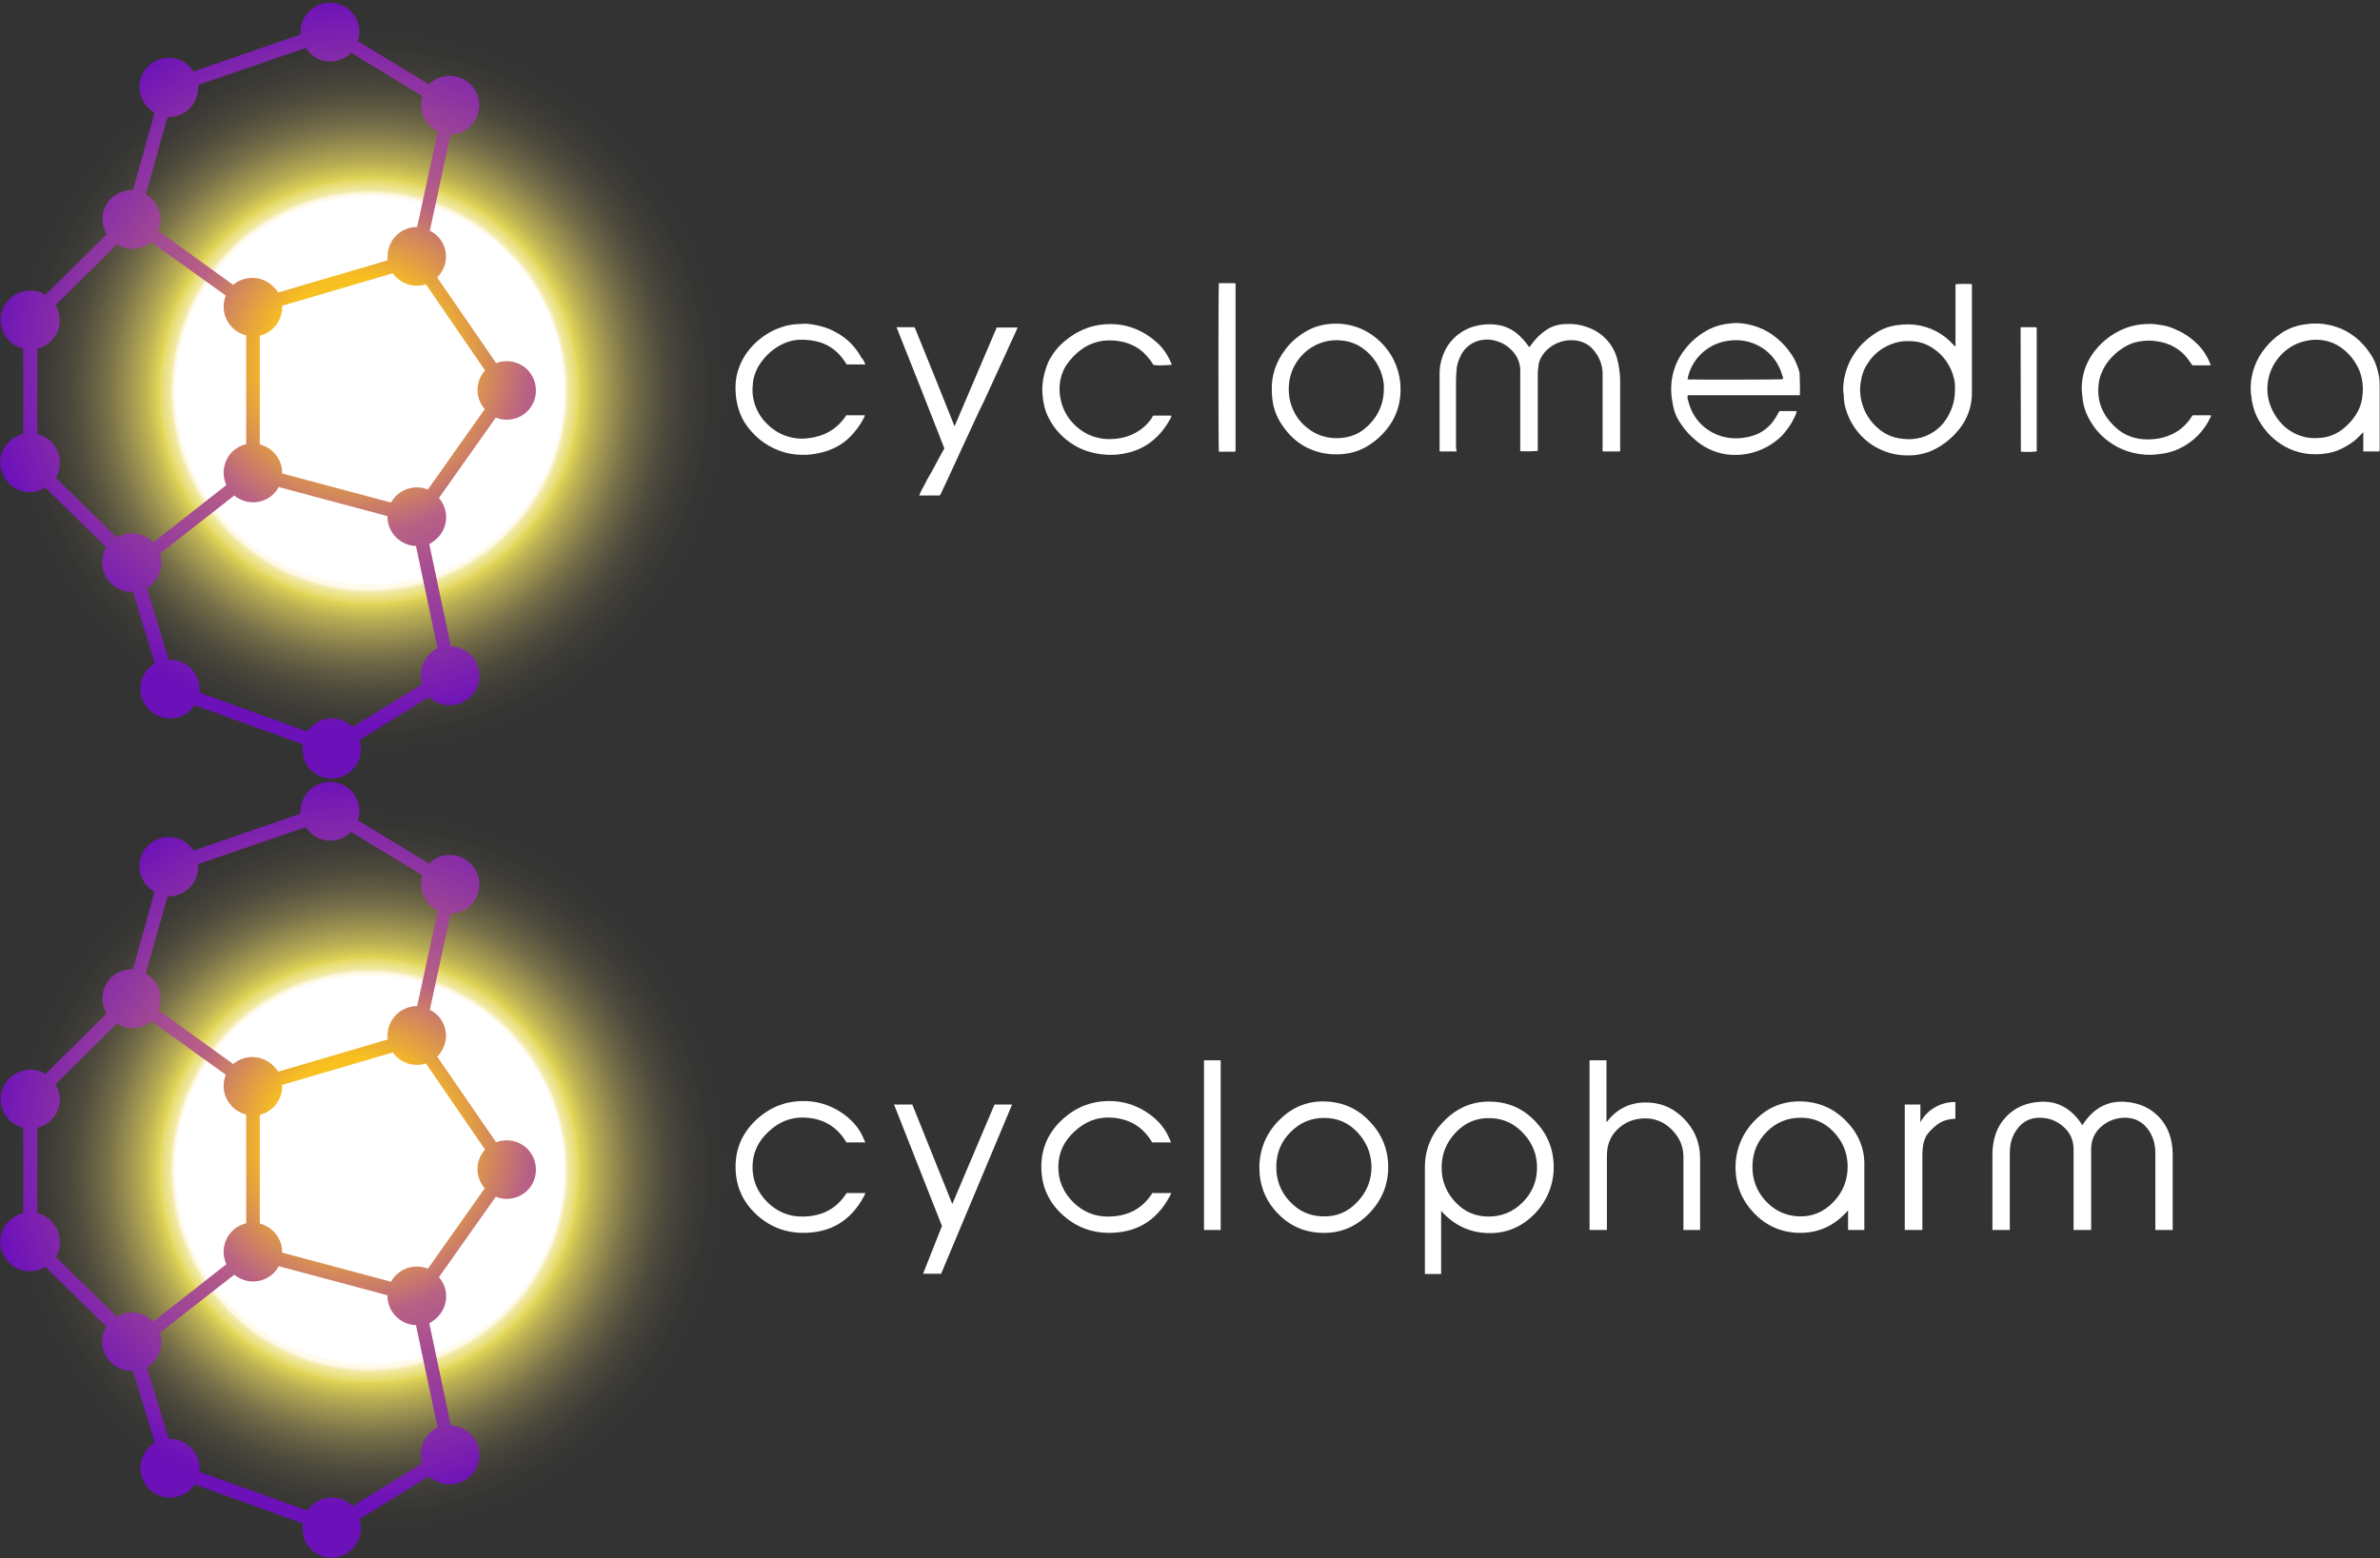
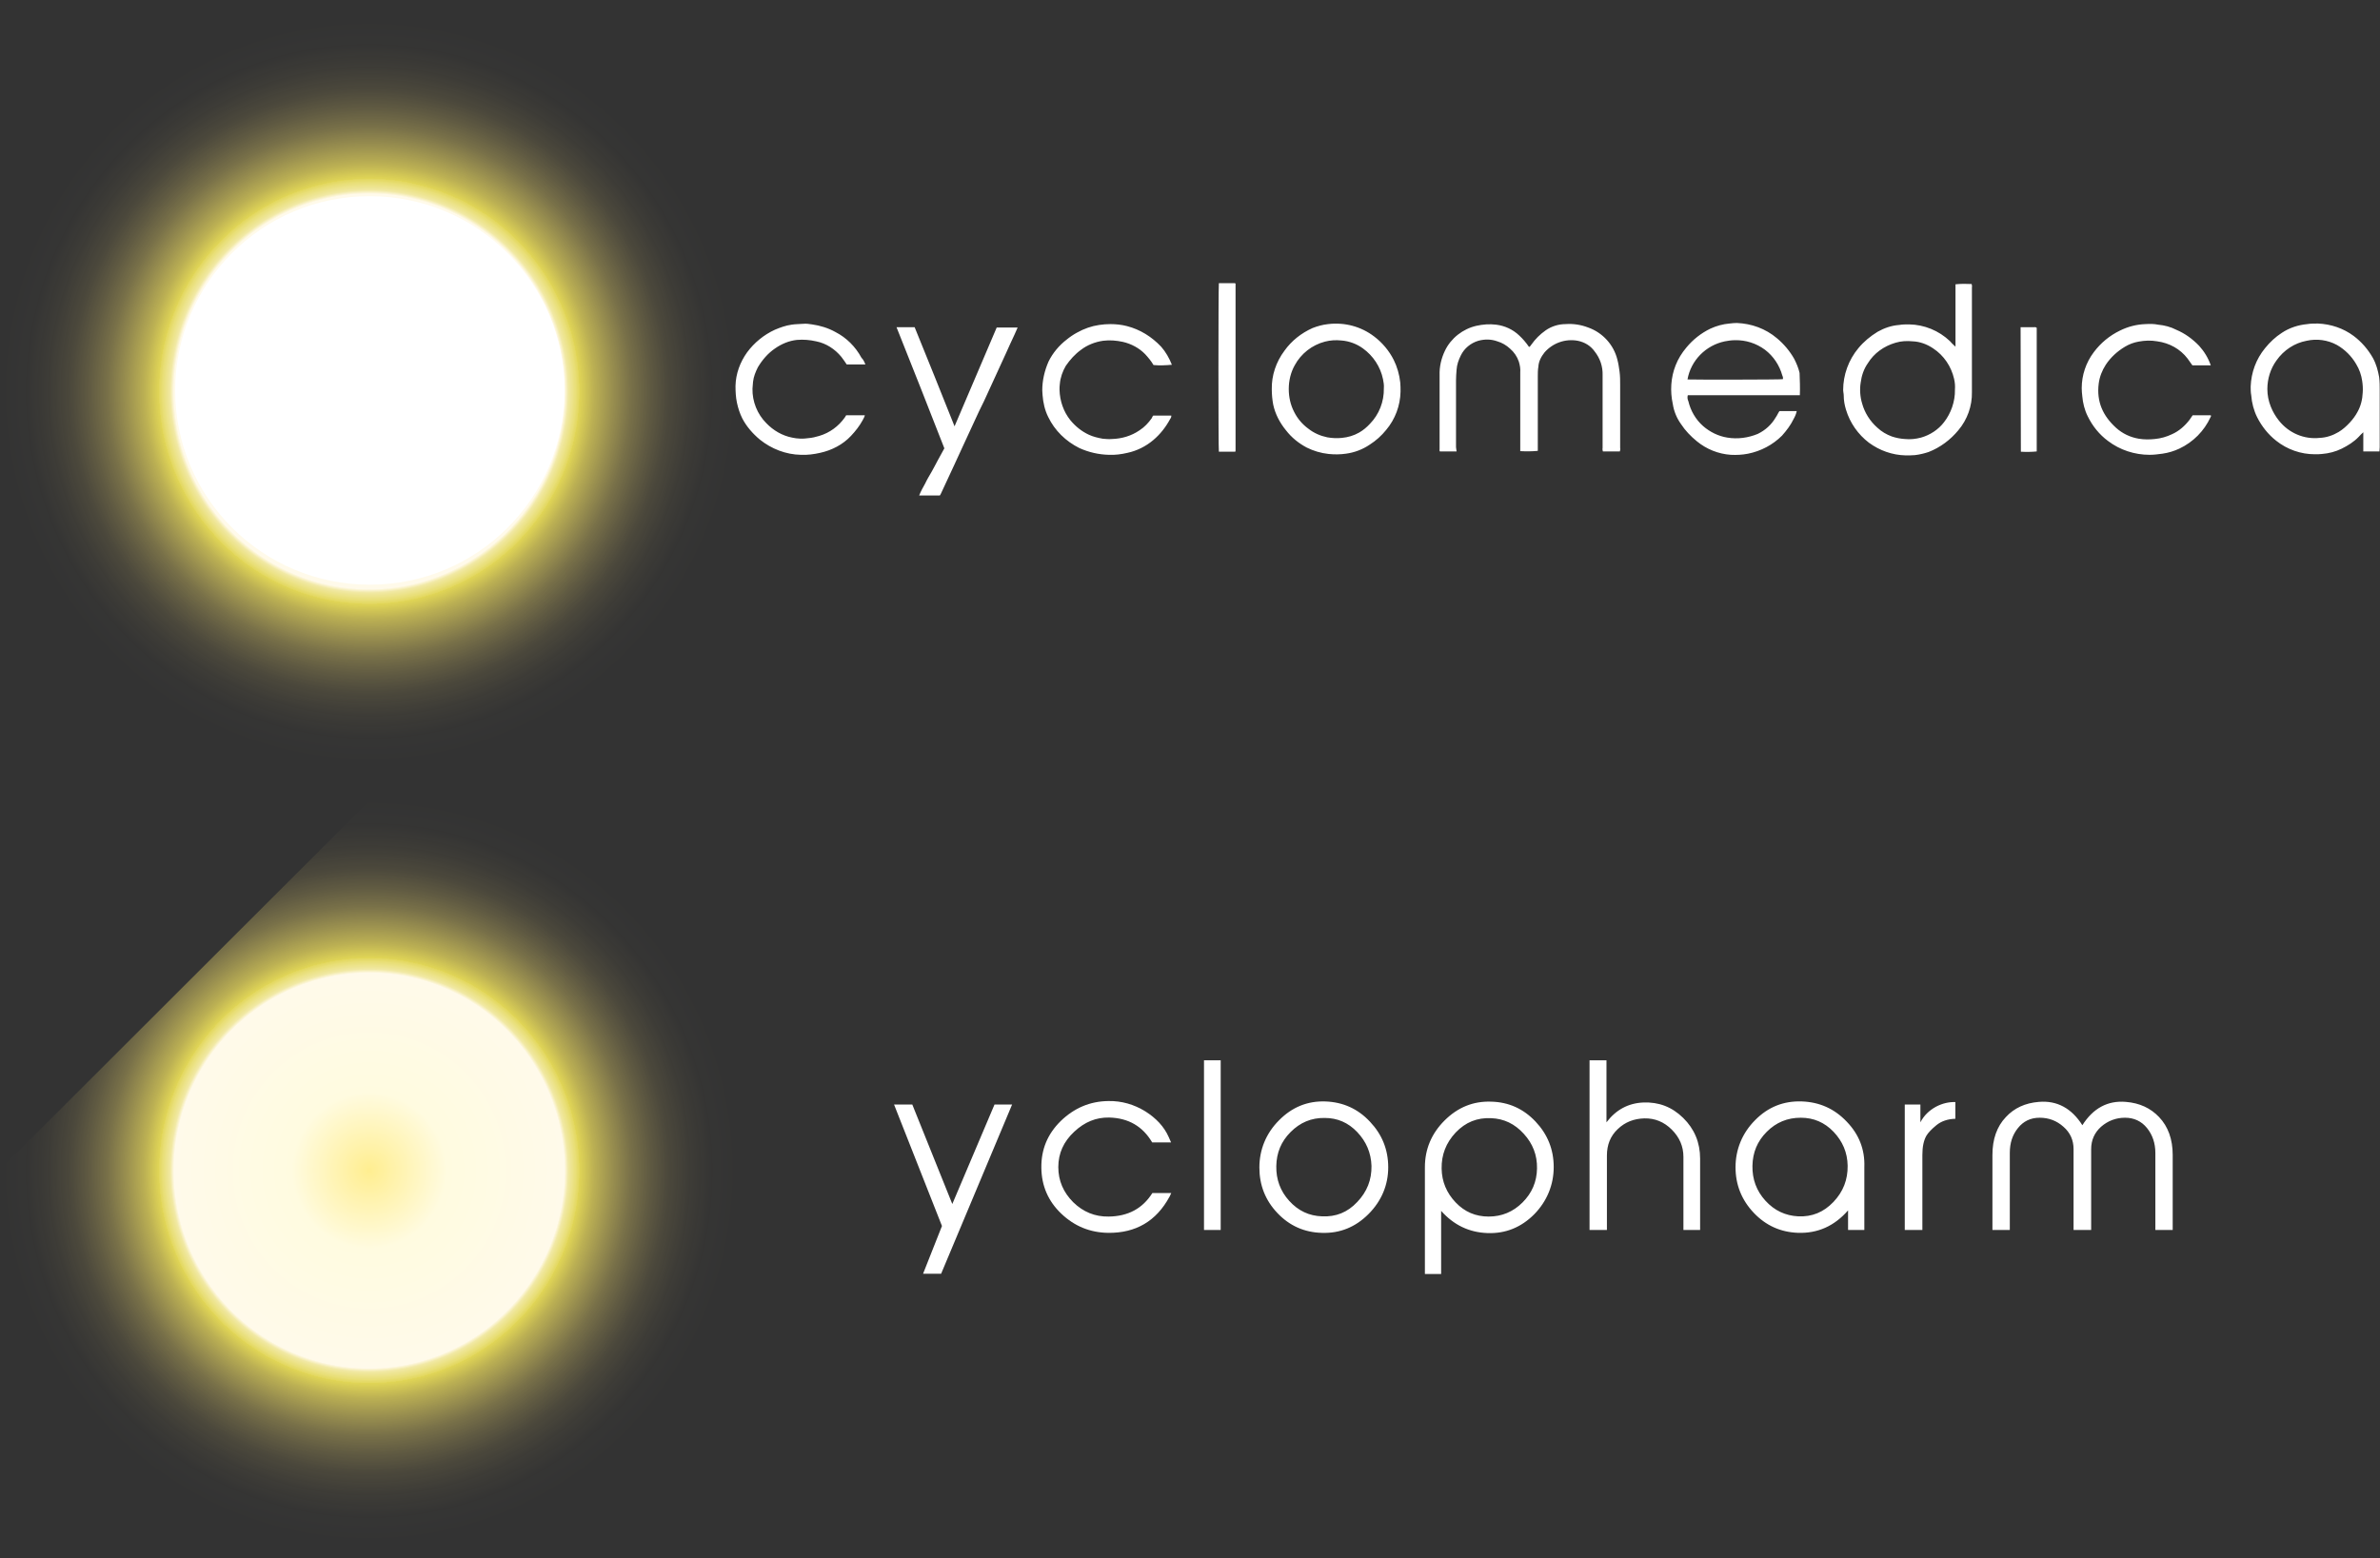
<svg xmlns="http://www.w3.org/2000/svg" width="171" height="112" viewBox="0 0 171 112">
  <rect x="0" y="0" width="171" height="112" fill="#333333" stroke="none" />
  <defs>
    <radialGradient id="a" cx="50.017%" cy="50.146%" r="50.232%" fx="50.017%" fy="50.146%" gradientTransform="scale(.998 1)">
      <stop offset="0%" stop-color="#FFEE90" />
      <stop offset="21%" stop-color="#FFFBE0" />
      <stop offset="53%" stop-color="#FFFAEA" />
      <stop offset="53%" stop-color="#FFF9E7" />
      <stop offset="54%" stop-color="#FFF6AC" stop-opacity=".93" />
      <stop offset="56%" stop-color="#FFF480" stop-opacity=".89" />
      <stop offset="57%" stop-color="#FFF265" stop-opacity=".86" />
      <stop offset="57%" stop-color="#FFF25C" stop-opacity=".85" />
      <stop offset="61%" stop-color="#FFEE63" stop-opacity=".67" />
      <stop offset="66%" stop-color="#FFEB6B" stop-opacity=".5" />
      <stop offset="71%" stop-color="#FFE872" stop-opacity=".34" />
      <stop offset="76%" stop-color="#FFE677" stop-opacity=".22" />
      <stop offset="81%" stop-color="#FFE47B" stop-opacity=".12" />
      <stop offset="87%" stop-color="#FFE37E" stop-opacity=".05" />
      <stop offset="93%" stop-color="#FFE280" stop-opacity=".01" />
      <stop offset="100%" stop-color="#FFE281" stop-opacity="0" />
    </radialGradient>
    <radialGradient id="b" cx="66.001%" cy="46.086%" r="67.747%" fx="66.001%" fy="46.086%" gradientTransform="matrix(.962 -.19 .275 .664 -.101 .28)">
      <stop offset="0%" stop-color="#F9D921" />
      <stop offset="23%" stop-color="#F8BF20" />
      <stop offset="47%" stop-color="#B96284" />
      <stop offset="100%" stop-color="#6C10BA" />
    </radialGradient>
  </defs>
  <g fill="none" fill-rule="evenodd">
    <g fill-rule="nonzero" transform="translate(0 56.2)">
-       <path fill="url(#a)" d="M0,27.859 C0,42.508 11.895,54.377 26.575,54.377 C41.256,54.377 53.15,42.508 53.15,27.859 C53.15,13.209 41.276,1.319 26.575,1.319 C11.895,1.319 0,13.209 0,27.859 L0,27.859" />
-       <path fill="#FFF" d="M12.586,27.859 C12.586,35.569 18.849,41.818 26.575,41.818 C34.302,41.818 40.564,35.569 40.564,27.859 C40.564,20.148 34.302,13.899 26.575,13.899 L26.575,13.899 C18.849,13.879 12.586,20.128 12.586,27.859" />
-       <path fill="url(#b)" d="M21.736,53.525 C21.736,53.444 21.736,53.383 21.756,53.282 L13.989,50.482 C13.338,51.456 12.037,51.719 11.041,51.07 C10.065,50.421 9.8,49.122 10.431,48.148 C10.593,47.864 10.837,47.661 11.122,47.479 L9.556,42.325 L9.455,42.325 C8.296,42.325 7.34,41.392 7.34,40.215 C7.34,39.83 7.442,39.464 7.645,39.14 L3.253,34.838 C2.257,35.467 0.956,35.163 0.346,34.148 C-0.285,33.154 0.02,31.856 1.037,31.247 C1.22,31.125 1.444,31.024 1.667,30.983 L1.667,24.856 C0.529,24.572 -0.163,23.435 0.102,22.299 C0.386,21.163 1.525,20.473 2.664,20.737 C2.887,20.777 3.091,20.859 3.253,21.001 L7.666,16.638 C7.056,15.624 7.381,14.346 8.377,13.757 C8.702,13.575 9.089,13.453 9.475,13.453 L9.556,13.453 L11.102,7.893 C10.085,7.325 9.719,6.027 10.288,5.033 C10.837,4.018 12.159,3.653 13.155,4.221 C13.46,4.383 13.704,4.627 13.908,4.931 L21.594,2.273 L21.594,2.09 C21.594,0.934 22.549,-0.02 23.729,0 C24.888,0 25.843,0.934 25.823,2.111 C25.823,2.334 25.782,2.537 25.721,2.76 L30.825,5.864 C31.638,5.033 32.98,5.033 33.814,5.864 C34.647,6.676 34.647,8.035 33.814,8.847 C33.427,9.233 32.919,9.456 32.37,9.476 L30.886,16.375 C31.943,16.902 32.35,18.18 31.801,19.215 C31.699,19.398 31.557,19.601 31.414,19.743 L35.644,25.89 C36.742,25.485 37.962,26.012 38.368,27.108 C38.775,28.204 38.246,29.421 37.148,29.827 C36.66,30.009 36.091,30.009 35.623,29.806 L31.536,35.589 C32.309,36.461 32.207,37.801 31.313,38.572 C31.17,38.693 31.008,38.815 30.845,38.896 L32.39,46.241 C33.549,46.282 34.464,47.256 34.444,48.433 C34.403,49.589 33.427,50.502 32.248,50.482 C31.719,50.461 31.191,50.238 30.825,49.893 L25.823,52.977 C26.189,54.093 25.579,55.27 24.481,55.635 C23.363,56.001 22.183,55.392 21.817,54.296 C21.777,53.972 21.736,53.728 21.736,53.525 L21.736,53.525 L21.736,53.525 Z M22.082,52.369 C22.732,51.395 24.034,51.131 25.01,51.78 C25.111,51.861 25.233,51.943 25.335,52.044 L30.337,48.96 C30.011,47.946 30.479,46.87 31.435,46.383 L29.889,39.038 C28.751,38.998 27.836,38.064 27.836,36.928 L27.836,36.888 L20.028,34.798 C19.479,35.833 18.178,36.198 17.161,35.63 C17.059,35.569 16.937,35.508 16.836,35.406 L11.488,39.586 C11.813,40.519 11.407,41.554 10.553,42.061 L12.118,47.215 L12.22,47.215 C13.379,47.215 14.335,48.148 14.335,49.325 L14.335,49.325 C14.335,49.406 14.335,49.467 14.314,49.569 L22.082,52.369 L22.082,52.369 Z M11.02,38.775 L16.266,34.656 C15.778,33.601 16.226,32.343 17.283,31.856 C17.405,31.795 17.547,31.754 17.69,31.714 L17.69,23.902 C16.551,23.618 15.86,22.482 16.124,21.346 C16.144,21.244 16.185,21.163 16.226,21.041 L10.858,17.186 C10.166,17.775 9.17,17.856 8.398,17.369 L3.985,21.731 C4.595,22.746 4.27,24.024 3.274,24.612 C3.091,24.714 2.887,24.795 2.684,24.856 L2.684,30.983 C3.823,31.267 4.514,32.404 4.25,33.54 C4.209,33.763 4.128,33.946 4.006,34.128 L8.398,38.43 C9.211,37.922 10.309,38.064 11.02,38.775 L11.02,38.775 L11.02,38.775 Z M28.1,35.914 C28.608,34.98 29.747,34.575 30.743,34.98 L34.83,29.198 C34.119,28.386 34.139,27.209 34.851,26.418 L30.601,20.23 C29.727,20.514 28.751,20.189 28.222,19.438 L20.272,21.772 L20.272,21.873 C20.272,22.847 19.601,23.699 18.666,23.922 L18.666,31.734 C19.601,31.977 20.272,32.809 20.272,33.783 L20.272,33.824 L28.1,35.914 L28.1,35.914 Z M19.987,20.818 L27.856,18.505 C27.714,17.348 28.527,16.273 29.686,16.131 C29.767,16.111 29.849,16.111 29.971,16.111 L31.455,9.253 C30.52,8.806 30.032,7.711 30.357,6.717 L25.233,3.592 C24.4,4.424 23.058,4.424 22.244,3.592 C22.143,3.49 22.061,3.389 21.96,3.247 L14.233,5.905 L14.233,6.108 C14.233,7.264 13.298,8.218 12.118,8.218 L12.037,8.218 L10.471,13.777 C11.386,14.264 11.793,15.401 11.386,16.395 L16.754,20.27 C17.629,19.519 18.991,19.621 19.743,20.514 C19.865,20.615 19.926,20.717 19.987,20.818 L19.987,20.818 L19.987,20.818 Z" />
+       <path fill="url(#a)" d="M0,27.859 C0,42.508 11.895,54.377 26.575,54.377 C41.256,54.377 53.15,42.508 53.15,27.859 C53.15,13.209 41.276,1.319 26.575,1.319 L0,27.859" />
      <g fill="#FFF" transform="translate(52.85 20)">
-         <path d="M9.206,9.808 C8.258,11.563 6.789,12.417 4.816,12.403 C3.505,12.387 2.383,11.928 1.437,11.028 C0.489,10.127 0.015,9.019 0,7.722 C-0.016,6.41 0.442,5.302 1.39,4.368 C2.355,3.435 3.491,2.944 4.818,2.93 C5.766,2.914 6.65,3.167 7.472,3.672 C8.246,4.163 8.815,4.764 9.146,5.507 L9.32,5.902 L7.962,5.902 C7.284,4.748 6.257,4.147 4.867,4.115 C3.935,4.099 3.114,4.431 2.371,5.127 C1.597,5.839 1.218,6.694 1.218,7.674 C1.218,8.654 1.581,9.492 2.292,10.204 C3.003,10.9 3.856,11.249 4.834,11.232 C6.24,11.216 7.282,10.648 7.977,9.54 L9.334,9.54 L9.208,9.81 L9.206,9.808 Z" />
        <polygon points="14.766 15.343 13.471 15.343 14.829 11.91 11.386 3.179 12.697 3.179 15.572 10.33 18.605 3.179 19.869 3.179 14.768 15.343" />
        <path d="M31.176,9.808 C30.228,11.563 28.759,12.417 26.786,12.403 C25.475,12.387 24.353,11.928 23.406,11.028 C22.458,10.127 21.984,9.019 21.97,7.722 C21.954,6.41 22.412,5.302 23.36,4.368 C24.324,3.435 25.461,2.944 26.788,2.93 C27.736,2.914 28.619,3.167 29.442,3.672 C30.216,4.163 30.785,4.764 31.115,5.507 L31.29,5.902 L29.932,5.902 C29.253,4.748 28.226,4.147 26.836,4.115 C25.905,4.099 25.084,4.431 24.34,5.127 C23.567,5.839 23.188,6.694 23.188,7.674 C23.188,8.654 23.55,9.492 24.261,10.204 C24.973,10.9 25.826,11.249 26.804,11.232 C28.21,11.216 29.251,10.648 29.946,9.54 L31.304,9.54 L31.178,9.81 L31.176,9.808 Z" />
        <polygon points="34.855 12.196 33.656 12.196 33.656 .002 34.855 .002" />
        <path d="M45.469 11.058C44.537 11.991 43.417 12.45 42.12 12.403 40.872 12.371 39.799 11.898 38.93 10.979 38.06 10.062 37.635 8.97 37.635 7.704 37.635 6.438 38.109 5.253 39.041 4.32 39.973 3.37 41.093 2.912 42.39 2.96 43.638 3.007 44.712 3.482 45.581 4.415 46.45 5.332 46.892 6.424 46.892 7.69 46.892 8.956 46.418 10.11 45.469 11.058L45.469 11.058ZM42.137 11.216C43.131 11.263 43.968 10.932 44.663 10.188 45.374 9.445 45.704 8.591 45.69 7.594 45.658 6.645 45.311 5.839 44.663 5.158 44.015 4.478 43.241 4.145 42.325 4.145 41.361 4.129 40.556 4.478 39.878 5.158 39.199 5.837 38.867 6.645 38.85 7.609 38.834 8.558 39.134 9.396 39.782 10.108 40.431 10.821 41.205 11.184 42.137 11.216L42.137 11.216ZM50.696 15.359 49.527 15.359 49.527 7.688C49.527 6.391 50.001 5.267 50.933 4.334 51.882 3.384 53.002 2.926 54.297 2.974 55.545 3.007 56.602 3.48 57.471 4.399 58.34 5.316 58.782 6.408 58.782 7.674 58.782 8.94 58.308 10.125 57.376 11.074 56.444 12.008 55.324 12.466 54.027 12.419 52.7 12.373 51.594 11.835 50.694 10.823L50.694 15.361 50.696 15.359ZM54.282 4.161C53.288 4.115 52.451 4.446 51.74 5.19 51.045 5.933 50.713 6.787 50.729 7.783 50.745 8.733 51.091 9.538 51.74 10.22 52.388 10.9 53.176 11.232 54.108 11.232 55.04 11.232 55.861 10.9 56.541 10.22 57.22 9.54 57.568 8.733 57.583 7.769 57.599 6.819 57.283 5.998 56.634 5.286 55.986 4.573 55.212 4.194 54.28 4.161L54.282 4.161ZM69.301 12.196 68.102 12.196 68.102 6.945C68.102 6.186 67.818 5.537 67.265 4.983 66.712 4.429 66.049 4.161 65.306 4.176 64.548 4.192 63.9 4.446 63.379 4.951 62.858 5.442 62.605 6.075 62.605 6.848L62.605 12.194 61.357 12.194 61.357 0 62.573 0 62.573 4.46C63.251 3.559 64.137 3.084 65.21 3.035 66.333 2.989 67.279 3.352 68.085 4.143 68.892 4.934 69.301 5.914 69.301 7.069L69.301 12.194 69.301 12.196ZM81.1 12.196 79.931 12.196 79.931 10.788C78.953 11.912 77.751 12.45 76.331 12.401 75.083 12.354 74.025 11.88 73.156 10.963 72.287 10.046 71.846 8.954 71.846 7.688 71.846 6.422 72.32 5.237 73.252 4.303 74.183 3.354 75.304 2.912 76.615 2.958 77.879 3.005 78.953 3.48 79.836 4.413 80.721 5.33 81.147 6.422 81.1 7.672L81.1 12.196 81.1 12.196ZM73.061 7.592C73.045 8.542 73.345 9.38 73.993 10.092 74.641 10.804 75.429 11.168 76.347 11.216 77.342 11.263 78.179 10.916 78.874 10.188 79.585 9.445 79.915 8.574 79.901 7.578 79.885 6.629 79.538 5.823 78.89 5.141 78.242 4.462 77.453 4.129 76.536 4.129 75.573 4.129 74.767 4.462 74.088 5.141 73.41 5.821 73.077 6.629 73.061 7.592L73.061 7.592ZM85.27 12.196 84.005 12.196 84.005 3.179 85.128 3.179 85.128 4.46C85.381 3.969 85.76 3.606 86.25 3.336 86.708 3.098 87.166 2.989 87.64 3.003L87.64 4.204C87.087 4.22 86.629 4.379 86.281 4.663 85.932 4.947 85.697 5.2 85.569 5.405 85.365 5.752 85.27 6.213 85.27 6.797L85.27 12.19 85.27 12.196ZM103.258 12.196 102.01 12.196 102.01 6.659C102.01 5.963 101.806 5.363 101.411 4.872 101.015 4.381 100.479 4.129 99.83 4.129 99.182 4.129 98.598 4.35 98.108 4.778 97.634 5.204 97.397 5.744 97.397 6.391L97.397 12.196 96.133 12.196 96.133 6.391C96.133 5.742 95.896 5.204 95.406 4.778 94.931 4.352 94.364 4.129 93.7 4.129 93.035 4.129 92.531 4.383 92.136 4.872 91.741 5.363 91.552 5.947 91.552 6.659L91.552 12.196 90.304 12.196 90.304 6.803C90.304 5.679 90.62 4.762 91.269 4.082 91.868 3.433 92.658 3.07 93.637 2.991 94.948 2.879 95.991 3.449 96.765 4.667 97.539 3.449 98.58 2.879 99.893 2.991 100.872 3.07 101.662 3.433 102.278 4.082 102.926 4.762 103.256 5.679 103.256 6.803L103.256 12.196 103.258 12.196Z" />
      </g>
    </g>
    <g fill-rule="nonzero" transform="translate(0 .203)">
      <path fill="url(#a)" d="M0,27.859 C0,42.508 11.895,54.377 26.575,54.377 C41.256,54.377 53.15,42.508 53.15,27.859 C53.15,13.209 41.276,1.319 26.575,1.319 C11.895,1.319 0,13.209 0,27.859 L0,27.859" />
      <path fill="#FFF" d="M12.586,27.859 C12.586,35.569 18.849,41.818 26.575,41.818 C34.302,41.818 40.564,35.569 40.564,27.859 C40.564,20.148 34.302,13.899 26.575,13.899 L26.575,13.899 C18.849,13.879 12.586,20.128 12.586,27.859" />
-       <path fill="url(#b)" d="M21.736,53.525 C21.736,53.444 21.736,53.383 21.756,53.282 L13.989,50.482 C13.338,51.456 12.037,51.719 11.041,51.07 C10.065,50.421 9.8,49.122 10.431,48.148 C10.593,47.864 10.837,47.661 11.122,47.479 L9.556,42.325 L9.455,42.325 C8.296,42.325 7.34,41.392 7.34,40.215 C7.34,39.83 7.442,39.464 7.645,39.14 L3.253,34.838 C2.257,35.467 0.956,35.163 0.346,34.148 C-0.285,33.154 0.02,31.856 1.037,31.247 C1.22,31.125 1.444,31.024 1.667,30.983 L1.667,24.856 C0.529,24.572 -0.163,23.435 0.102,22.299 C0.386,21.163 1.525,20.473 2.664,20.737 C2.887,20.777 3.091,20.859 3.253,21.001 L7.666,16.638 C7.056,15.624 7.381,14.346 8.377,13.757 C8.702,13.575 9.089,13.453 9.475,13.453 L9.556,13.453 L11.102,7.893 C10.085,7.325 9.719,6.027 10.288,5.033 C10.837,4.018 12.159,3.653 13.155,4.221 C13.46,4.383 13.704,4.627 13.908,4.931 L21.594,2.273 L21.594,2.09 C21.594,0.934 22.549,-0.02 23.729,0 C24.888,0 25.843,0.934 25.823,2.111 C25.823,2.334 25.782,2.537 25.721,2.76 L30.825,5.864 C31.638,5.033 32.98,5.033 33.814,5.864 C34.647,6.676 34.647,8.035 33.814,8.847 C33.427,9.233 32.919,9.456 32.37,9.476 L30.886,16.375 C31.943,16.902 32.35,18.18 31.801,19.215 C31.699,19.398 31.557,19.601 31.414,19.743 L35.644,25.89 C36.742,25.485 37.962,26.012 38.368,27.108 C38.775,28.204 38.246,29.421 37.148,29.827 C36.66,30.009 36.091,30.009 35.623,29.806 L31.536,35.589 C32.309,36.461 32.207,37.801 31.313,38.572 C31.17,38.693 31.008,38.815 30.845,38.896 L32.39,46.241 C33.549,46.282 34.464,47.256 34.444,48.433 C34.403,49.589 33.427,50.502 32.248,50.482 C31.719,50.461 31.191,50.238 30.825,49.893 L25.823,52.977 C26.189,54.093 25.579,55.27 24.481,55.635 C23.363,56.001 22.183,55.392 21.817,54.296 C21.777,53.972 21.736,53.728 21.736,53.525 L21.736,53.525 L21.736,53.525 Z M22.082,52.369 C22.732,51.395 24.034,51.131 25.01,51.78 C25.111,51.861 25.233,51.943 25.335,52.044 L30.337,48.96 C30.011,47.946 30.479,46.87 31.435,46.383 L29.889,39.038 C28.751,38.998 27.836,38.064 27.836,36.928 L27.836,36.888 L20.028,34.798 C19.479,35.833 18.178,36.198 17.161,35.63 C17.059,35.569 16.937,35.508 16.836,35.406 L11.488,39.586 C11.813,40.519 11.407,41.554 10.553,42.061 L12.118,47.215 L12.22,47.215 C13.379,47.215 14.335,48.148 14.335,49.325 L14.335,49.325 C14.335,49.406 14.335,49.467 14.314,49.569 L22.082,52.369 L22.082,52.369 Z M11.02,38.775 L16.266,34.656 C15.778,33.601 16.226,32.343 17.283,31.856 C17.405,31.795 17.547,31.754 17.69,31.714 L17.69,23.902 C16.551,23.618 15.86,22.482 16.124,21.346 C16.144,21.244 16.185,21.163 16.226,21.041 L10.858,17.186 C10.166,17.775 9.17,17.856 8.398,17.369 L3.985,21.731 C4.595,22.746 4.27,24.024 3.274,24.612 C3.091,24.714 2.887,24.795 2.684,24.856 L2.684,30.983 C3.823,31.267 4.514,32.404 4.25,33.54 C4.209,33.763 4.128,33.946 4.006,34.128 L8.398,38.43 C9.211,37.922 10.309,38.064 11.02,38.775 L11.02,38.775 L11.02,38.775 Z M28.1,35.914 C28.608,34.98 29.747,34.575 30.743,34.98 L34.83,29.198 C34.119,28.386 34.139,27.209 34.851,26.418 L30.601,20.23 C29.727,20.514 28.751,20.189 28.222,19.438 L20.272,21.772 L20.272,21.873 C20.272,22.847 19.601,23.699 18.666,23.922 L18.666,31.734 C19.601,31.977 20.272,32.809 20.272,33.783 L20.272,33.824 L28.1,35.914 L28.1,35.914 Z M19.987,20.818 L27.856,18.505 C27.714,17.348 28.527,16.273 29.686,16.131 C29.767,16.111 29.849,16.111 29.971,16.111 L31.455,9.253 C30.52,8.806 30.032,7.711 30.357,6.717 L25.233,3.592 C24.4,4.424 23.058,4.424 22.244,3.592 C22.143,3.49 22.061,3.389 21.96,3.247 L14.233,5.905 L14.233,6.108 C14.233,7.264 13.298,8.218 12.118,8.218 L12.037,8.218 L10.471,13.777 C11.386,14.264 11.793,15.401 11.386,16.395 L16.754,20.27 C17.629,19.519 18.991,19.621 19.743,20.514 C19.865,20.615 19.926,20.717 19.987,20.818 L19.987,20.818 L19.987,20.818 Z" />
      <path fill="#FFF" d="M51.808 12.093 50.609 12.093C50.568 12.032 50.588 11.971 50.588 11.91L50.588 6.614C50.568 6.006 50.71 5.397 50.975 4.849 51.402 3.957 52.256 3.287 53.232 3.064 53.699 2.962 54.167 2.922 54.655 2.983 55.285 3.064 55.855 3.328 56.302 3.754 56.566 3.997 56.81 4.281 57.014 4.586 57.115 4.545 57.115 4.484 57.176 4.423 57.461 4.017 57.807 3.672 58.213 3.388 58.62 3.104 59.128 2.942 59.637 2.942 60.185 2.901 60.734 2.983 61.263 3.186 62.3 3.551 63.093 4.423 63.357 5.478 63.439 5.783 63.479 6.067 63.52 6.371 63.561 6.675 63.561 7 63.561 7.325L63.561 11.829C63.581 11.93 63.561 11.991 63.54 12.093L62.32 12.093C62.3 12.012 62.28 11.93 62.3 11.849L62.3 6.614C62.32 5.986 62.117 5.397 61.731 4.91 61.446 4.504 61.019 4.241 60.511 4.139 59.616 3.977 58.722 4.301 58.132 4.971 57.888 5.275 57.705 5.62 57.685 6.006 57.644 6.229 57.644 6.472 57.644 6.696L57.644 12.052C57.217 12.093 56.81 12.093 56.383 12.072L56.383 6.412C56.404 6.168 56.363 5.904 56.282 5.641 56.16 5.275 55.936 4.951 55.651 4.707 55.387 4.464 55.082 4.281 54.736 4.18 54.289 4.017 53.821 4.017 53.374 4.139 52.825 4.301 52.357 4.687 52.113 5.194 51.951 5.519 51.829 5.864 51.808 6.229 51.788 6.472 51.768 6.736 51.768 7L51.768 11.788 51.808 12.093M87.655 4.565 87.655.081C88.042.041 88.428.041 88.814.061 88.835.142 88.855.223 88.835.284L88.835 7.832C88.855 8.826 88.509 9.8 87.859 10.571 87.289 11.261 86.557 11.809 85.724 12.133 85.419 12.235 85.093 12.316 84.748 12.357 84.524 12.377 84.3 12.377 84.077 12.377 83.121 12.357 82.206 12.032 81.433 11.464 80.661 10.875 80.071 10.043 79.786 9.09 79.685 8.765 79.624 8.42 79.624 8.055 79.624 7.933 79.583 7.812 79.583 7.69 79.583 6.594 79.969 5.519 80.681 4.667 81.067 4.2 81.535 3.814 82.064 3.49 82.531 3.226 83.06 3.043 83.609 3.003 83.853 2.962 84.097 2.962 84.321 2.962 85.419 2.983 86.456 3.409 87.249 4.159 87.371 4.301 87.493 4.423 87.655 4.565M87.615 7.649C87.635 7.386 87.615 7.142 87.554 6.878 87.35 5.986 86.822 5.194 86.049 4.687 85.602 4.383 85.093 4.2 84.585 4.18 84.158 4.139 83.751 4.159 83.345 4.281 82.511 4.525 81.799 5.032 81.352 5.762 81.067 6.168 80.905 6.655 80.844 7.142 80.762 7.629 80.803 8.177 80.945 8.643 81.128 9.313 81.515 9.922 82.043 10.388 82.348 10.672 82.694 10.875 83.08 11.017 83.385 11.119 83.69 11.18 84.016 11.2 84.402 11.241 84.788 11.2 85.175 11.099 85.825 10.916 86.415 10.53 86.822 10.003 87.33 9.354 87.635 8.501 87.615 7.649M76.472 8.055 68.42 8.055C68.38 8.197 68.4 8.359 68.461 8.481 68.624 9.171 68.99 9.8 69.518 10.267 70.006 10.693 70.616 10.997 71.267 11.099 71.999 11.22 72.751 11.119 73.443 10.835 73.992 10.571 74.439 10.165 74.744 9.638 74.846 9.496 74.907 9.333 75.008 9.191L76.249 9.191C76.208 9.394 76.127 9.577 76.025 9.759 75.822 10.186 75.517 10.591 75.191 10.957 74.52 11.626 73.666 12.072 72.751 12.255 72.345 12.336 71.918 12.357 71.511 12.336 70.616 12.275 69.762 11.93 69.071 11.362 68.624 10.997 68.237 10.591 67.932 10.125 67.627 9.699 67.424 9.212 67.343 8.684 67.139 7.751 67.2 6.777 67.546 5.904 67.729 5.438 67.993 5.012 68.319 4.626 68.786 4.058 69.376 3.591 70.047 3.267 70.494 3.064 70.942 2.942 71.409 2.901 71.572 2.881 71.775 2.861 71.938 2.861 72.995 2.901 74.012 3.267 74.825 3.957 75.334 4.383 75.74 4.87 76.066 5.438 76.228 5.762 76.371 6.087 76.452 6.452 76.472 6.98 76.493 7.507 76.472 8.055M68.4 6.919C68.746 6.939 75.09 6.939 75.252 6.899 75.273 6.797 75.252 6.716 75.212 6.635 75.008 5.904 74.581 5.255 73.971 4.788 73.341 4.322 72.589 4.078 71.796 4.099 71.552 4.099 71.308 4.139 71.084 4.18 69.722 4.464 68.644 5.539 68.4 6.919M118.114 12.093 116.955 12.093 116.955 10.713C116.833 10.835 116.711 10.936 116.63 11.038 116.284 11.403 115.857 11.667 115.41 11.89 114.962 12.113 114.474 12.235 113.986 12.275 113.824 12.296 113.641 12.296 113.478 12.296 112.461 12.296 111.485 11.951 110.693 11.322 110.123 10.875 109.656 10.287 109.33 9.638 109.086 9.151 108.944 8.603 108.903 8.055 108.863 7.852 108.863 7.629 108.863 7.426 108.903 6.412 109.249 5.458 109.9 4.667 110.245 4.241 110.632 3.875 111.099 3.571 111.648 3.206 112.278 3.003 112.929 2.942 113.173 2.901 113.437 2.901 113.702 2.901 114.637 2.942 115.532 3.246 116.264 3.794 116.833 4.22 117.301 4.768 117.646 5.377 117.89 5.823 118.012 6.29 118.094 6.757 118.134 7.061 118.134 7.386 118.134 7.69L118.134 11.788 118.114 12.093 118.114 12.093ZM110.062 7.609C110.062 8.035 110.144 8.461 110.306 8.867 110.449 9.232 110.652 9.577 110.896 9.881 111.607 10.774 112.705 11.241 113.824 11.119 114.312 11.099 114.779 10.936 115.186 10.693 115.491 10.51 115.755 10.267 115.999 10.003 116.203 9.78 116.386 9.536 116.528 9.272 116.772 8.846 116.894 8.359 116.914 7.852 116.935 7.568 116.914 7.284 116.874 7.02 116.813 6.594 116.67 6.188 116.447 5.823 116.121 5.255 115.633 4.768 115.064 4.443 114.393 4.078 113.62 3.977 112.888 4.139 112.014 4.301 111.241 4.809 110.713 5.559 110.286 6.148 110.062 6.878 110.062 7.609M38.531 7.629C38.511 6.635 38.836 5.661 39.446 4.849 39.954 4.139 40.646 3.591 41.459 3.226 41.825 3.084 42.191 2.983 42.577 2.942 43.756 2.8 44.936 3.104 45.891 3.835 46.481 4.281 46.969 4.87 47.294 5.519 47.538 6.006 47.701 6.574 47.762 7.142 47.782 7.365 47.782 7.568 47.782 7.791 47.762 8.806 47.396 9.78 46.745 10.551 46.42 10.957 46.013 11.322 45.566 11.606 45.058 11.951 44.468 12.174 43.858 12.255 43.451 12.316 43.024 12.316 42.618 12.275 42.049 12.214 41.52 12.052 41.032 11.809 40.463 11.504 39.954 11.099 39.548 10.571 39.1 10.023 38.775 9.394 38.633 8.725 38.572 8.4 38.531 8.014 38.531 7.629M46.583 7.548C46.603 7.325 46.562 7.101 46.522 6.899 46.339 6.006 45.81 5.214 45.078 4.687 44.631 4.362 44.082 4.159 43.533 4.119 43.146 4.078 42.74 4.099 42.354 4.2 41.418 4.443 40.625 5.072 40.178 5.904 39.893 6.412 39.751 7 39.751 7.609 39.751 8.177 39.873 8.745 40.137 9.252 40.381 9.739 40.727 10.145 41.174 10.47 41.561 10.774 42.028 10.977 42.516 11.078 42.862 11.139 43.228 11.159 43.573 11.119 44 11.078 44.427 10.957 44.814 10.733 45.098 10.571 45.363 10.348 45.586 10.104 46.237 9.435 46.603 8.522 46.583 7.548M11.569 3.165 12.871 3.165C13.826 5.519 14.782 7.872 15.738 10.287 16.754 7.893 17.771 5.539 18.767 3.186L20.272 3.186C20.191 3.368 20.109 3.551 20.048 3.693 19.825 4.159 19.621 4.626 19.398 5.113 18.991 5.986 18.605 6.858 18.198 7.73 17.974 8.238 17.73 8.745 17.486 9.232 17.08 10.104 16.673 10.997 16.266 11.87 16.083 12.275 15.9 12.681 15.697 13.107 15.392 13.757 15.087 14.426 14.782 15.075 14.762 15.136 14.721 15.197 14.68 15.258L13.196 15.258C13.318 14.954 13.46 14.69 13.623 14.406 13.765 14.101 13.928 13.838 14.091 13.554 14.253 13.27 14.396 12.986 14.538 12.722 14.68 12.458 14.843 12.154 15.006 11.87 13.867 8.948 12.728 6.067 11.569 3.165M9.333 5.843 7.991 5.843C7.869 5.661 7.747 5.478 7.605 5.296 7.137 4.728 6.507 4.322 5.795 4.18 5.348 4.078 4.88 4.038 4.412 4.078 3.843 4.139 3.314 4.362 2.847 4.687 2.338 5.032 1.932 5.499 1.606 6.046 1.444 6.371 1.301 6.716 1.261 7.081 1.24 7.243 1.24 7.426 1.22 7.588 1.2 8.501 1.566 9.414 2.216 10.064 2.725 10.591 3.355 10.957 4.067 11.099 4.433 11.18 4.839 11.2 5.226 11.139 5.49 11.119 5.754 11.058 6.019 10.977 6.771 10.754 7.401 10.287 7.849 9.658L7.95 9.496 9.292 9.496C9.272 9.617 9.19 9.739 9.129 9.861 8.906 10.267 8.621 10.632 8.296 10.977 7.706 11.606 6.913 12.012 6.08 12.194 5.632 12.296 5.165 12.357 4.697 12.336 3.619 12.316 2.582 11.91 1.749 11.241 1.24 10.814.793 10.307.488 9.719.305 9.354.183 8.968.102 8.583.02 8.197 0 7.791 0 7.386.02 6.513.325 5.681.834 4.971 1.342 4.281 2.033 3.713 2.826 3.348 3.213 3.186 3.599 3.043 4.026 2.983 4.29 2.942 4.575 2.942 4.839 2.922 5.063 2.901 5.266 2.922 5.49 2.962 6.08 3.043 6.669 3.226 7.178 3.51 7.971 3.916 8.621 4.565 9.048 5.357 9.19 5.499 9.251 5.641 9.333 5.843M104.694 9.496 105.996 9.496C106.036 9.557 105.996 9.597 105.975 9.638 105.528 10.612 104.735 11.423 103.739 11.89 103.352 12.072 102.946 12.194 102.519 12.255 102.214 12.296 101.909 12.336 101.604 12.336 100.526 12.336 99.469 11.991 98.615 11.342 97.984 10.875 97.496 10.267 97.151 9.557 96.927 9.11 96.805 8.603 96.764 8.116 96.744 7.933 96.724 7.73 96.724 7.548 96.724 6.614 97.029 5.701 97.598 4.951 98.086 4.301 98.716 3.774 99.469 3.409 100.038 3.125 100.668 2.962 101.299 2.942 101.604 2.922 101.929 2.922 102.214 2.983 102.661 3.023 103.129 3.145 103.515 3.348 104.145 3.612 104.694 4.017 105.162 4.504 105.528 4.91 105.813 5.377 105.996 5.904L104.674 5.904C104.552 5.742 104.45 5.58 104.328 5.417 103.8 4.728 103.027 4.301 102.153 4.18 101.705 4.099 101.238 4.119 100.811 4.2 100.465 4.261 100.14 4.383 99.835 4.565 99.286 4.89 98.798 5.336 98.452 5.864 98.188 6.27 98.005 6.736 97.944 7.223 97.781 8.522 98.249 9.536 99.184 10.388 99.652 10.814 100.221 11.078 100.831 11.18 101.197 11.241 101.604 11.241 101.97 11.2 102.417 11.159 102.824 11.038 103.21 10.855 103.718 10.632 104.145 10.246 104.471 9.82 104.572 9.658 104.633 9.597 104.694 9.496M30.011 9.516 31.313 9.516C31.313 9.617 31.292 9.678 31.231 9.759 30.926 10.328 30.52 10.855 30.011 11.281 29.483 11.728 28.832 12.052 28.161 12.194 27.734 12.296 27.266 12.357 26.819 12.336 26.087 12.316 25.376 12.154 24.705 11.849 23.729 11.362 22.936 10.591 22.468 9.617 22.224 9.13 22.102 8.583 22.061 8.035 22.061 7.933 22.041 7.812 22.041 7.69 22.041 7 22.204 6.29 22.488 5.641 22.793 5.012 23.261 4.464 23.79 4.058 24.013 3.875 24.278 3.693 24.542 3.551 25.05 3.267 25.579 3.084 26.128 3.003 26.392 2.962 26.677 2.942 26.941 2.942 27.327 2.942 27.734 2.983 28.12 3.084 29.076 3.328 29.91 3.855 30.581 4.565 30.906 4.93 31.17 5.397 31.353 5.864 30.926 5.904 30.459 5.925 30.032 5.884 29.869 5.6 29.666 5.357 29.442 5.113 29.015 4.667 28.446 4.362 27.836 4.22 27.368 4.119 26.9 4.078 26.412 4.139 25.843 4.22 25.274 4.443 24.827 4.788 24.4 5.093 24.034 5.499 23.729 5.945 23.505 6.33 23.342 6.777 23.302 7.243 23.281 7.386 23.281 7.528 23.281 7.67 23.302 8.461 23.566 9.232 24.054 9.841 24.42 10.287 24.867 10.652 25.396 10.896 25.701 11.038 26.046 11.119 26.392 11.18 26.616 11.2 26.819 11.22 27.043 11.2 27.754 11.18 28.446 10.977 29.035 10.571 29.381 10.348 29.666 10.043 29.91 9.699 29.93 9.638 29.971 9.557 30.011 9.516M34.729 3.55271368e-15 35.888 3.55271368e-15 35.908.02 35.928.041 35.928 12.012C35.928 12.032 35.928 12.072 35.908 12.113L34.729 12.113C34.688 11.93 34.688.487 34.729 3.55271368e-15M92.332 3.165 93.328 3.165C93.369 3.145 93.43 3.165 93.491 3.206L93.491 12.093C93.125 12.133 92.718 12.133 92.352 12.113 92.352 12.113 92.332 3.165 92.332 3.165Z" transform="translate(52.845 20.148)" />
    </g>
  </g>
</svg>